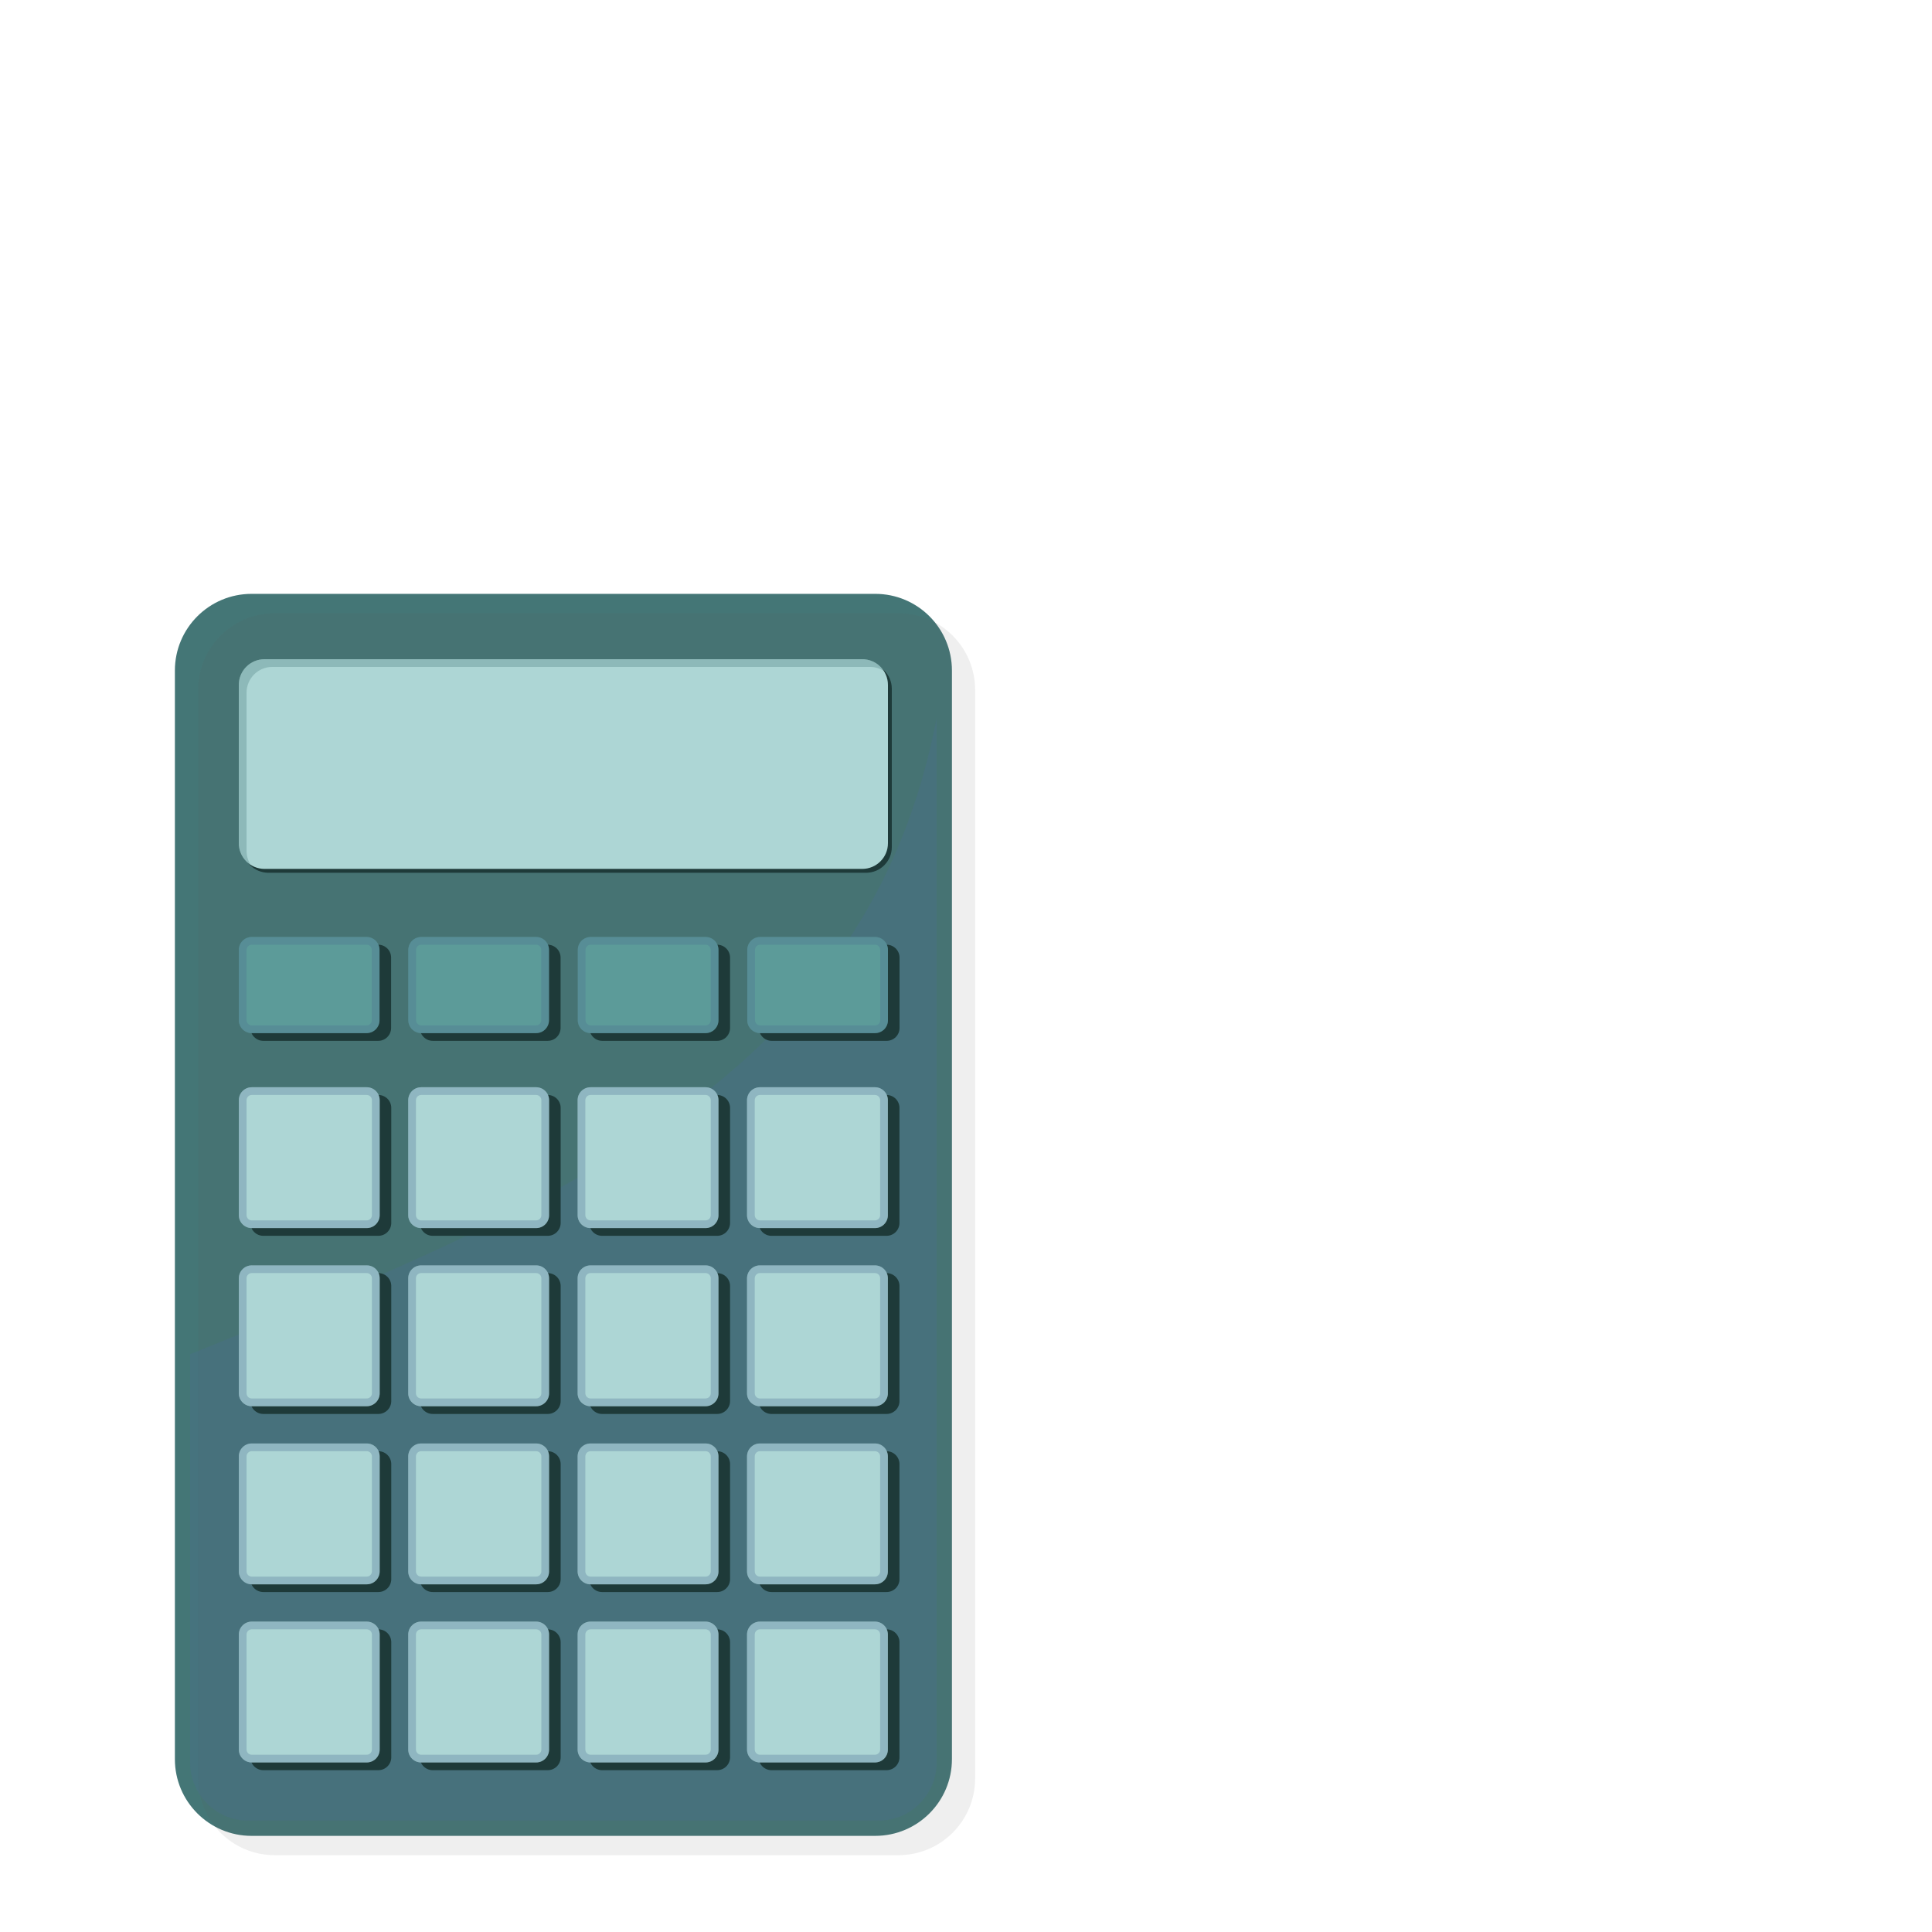
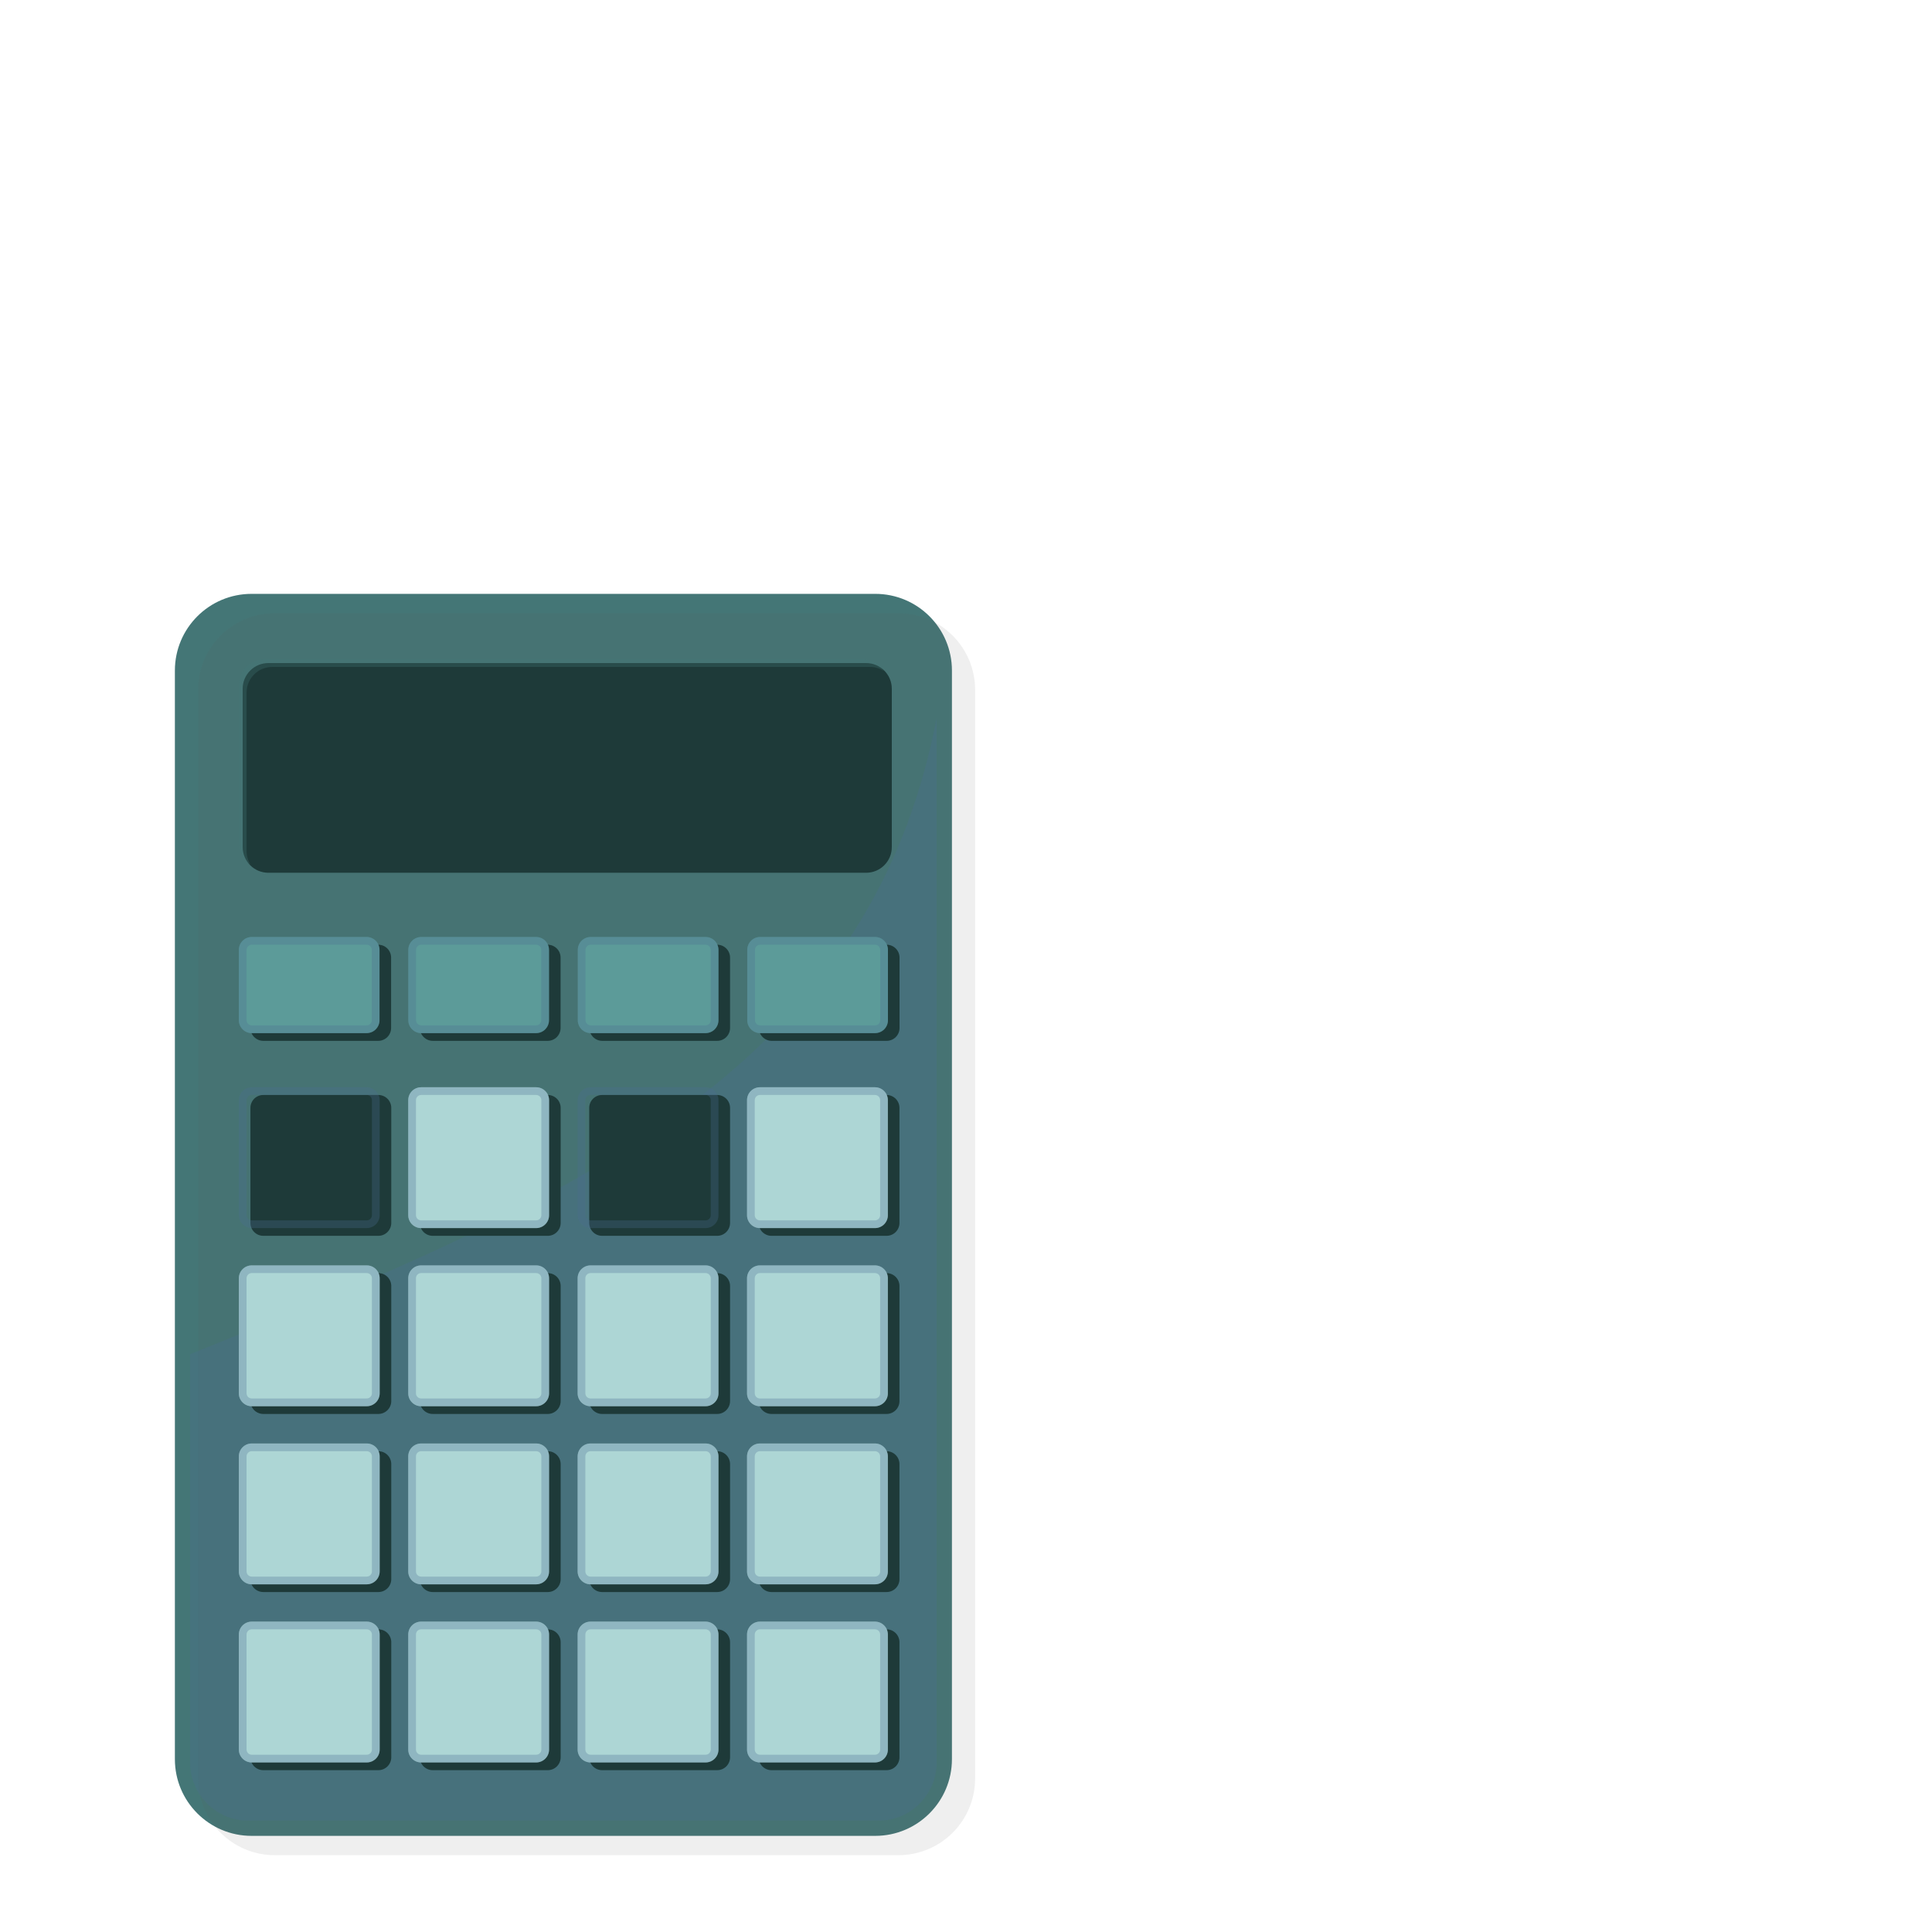
<svg xmlns="http://www.w3.org/2000/svg" xmlns:xlink="http://www.w3.org/1999/xlink" x="0px" y="0px" viewBox="0 0 500 500" style="enable-background:new 0 0 500 500;" xml:space="preserve">
  <style type="text/css"> .st0{display:none;} .st1{display:inline;fill:#CCDEF3;} .st2{display:inline;opacity:0.15;} .st3{display:inline;fill:#F4F4F4;} .st4{display:inline;} .st5{fill:#699B55;} .st6{fill:#447676;} .st7{fill:#CA404E;} .st8{fill:#F4C77F;} .st9{fill:#FFFFFF;} .st10{display:inline;opacity:0.5;fill:#020202;} .st11{fill:#F4F4F4;} .st12{fill:#C6DFF4;} .st13{opacity:0.5;fill:#020202;} .st14{opacity:0.1;fill:#606060;} .st15{opacity:0.3;fill:#4A6C8F;} .st16{fill:#1E3A39;} .st17{fill:#ADD6D5;} .st18{opacity:0.3;fill:#447676;} .st19{fill:#5C9B99;} .st20{opacity:0.3;} .st21{fill:#4A6C8F;} .st22{display:inline;clip-path:url(#SVGID_2_);} .st23{opacity:0.3;fill:#DC9530;} .st24{fill:#DC9530;} .st25{fill:#FFDEAE;} .st26{fill:none;stroke:#B6DDC4;stroke-width:2.477;stroke-miterlimit:10;} .st27{fill:none;stroke:#B6DDC4;stroke-width:1.239;stroke-miterlimit:10;} .st28{fill:#B6DDC4;} .st29{fill:none;stroke:#A3D5B5;stroke-width:2.477;stroke-miterlimit:10;} </style>
  <g id="BACKGROUND" class="st0">
    <rect y="204.54" class="st1" width="500" height="295.46" />
  </g>
  <g id="OBJECTS">
    <g>
      <g class="st0">
        <path class="st2" d="M446.74,475.12H288.23c-4.42,0-8-3.58-8-8V278.57c0-4.42,3.58-8,8-8h158.51c4.42,0,8,3.58,8,8v188.55 C454.74,471.53,451.16,475.12,446.74,475.12z" />
        <path class="st3" d="M445.08,473.8H286.57c-4.42,0-8-3.58-8-8V277.25c0-4.42,3.58-8,8-8h158.51c4.42,0,8,3.58,8,8V465.8 C453.08,470.22,449.5,473.8,445.08,473.8z" />
        <g class="st4">
          <path class="st5" d="M345.39,297.86h-45.06c-1.19,0-2.16-0.97-2.16-2.16l0,0c0-1.19,0.97-2.16,2.16-2.16h45.06 c1.19,0,2.16,0.97,2.16,2.16l0,0C347.56,296.89,346.59,297.86,345.39,297.86z" />
          <path class="st5" d="M376.59,297.86h-21.45c-1.19,0-2.16-0.97-2.16-2.16l0,0c0-1.19,0.97-2.16,2.16-2.16h21.45 c1.19,0,2.16,0.97,2.16,2.16l0,0C378.75,296.89,377.78,297.86,376.59,297.86z" />
          <path class="st6" d="M429.21,306.38H300.33c-1.19,0-2.16-0.97-2.16-2.16l0,0c0-1.19,0.97-2.16,2.16-2.16h128.88 c1.19,0,2.16,0.97,2.16,2.16l0,0C431.37,305.42,430.41,306.38,429.21,306.38z" />
          <path class="st7" d="M371.28,324.28h-70.95c-1.19,0-2.16-0.97-2.16-2.16l0,0c0-1.19,0.97-2.16,2.16-2.16h70.95 c1.19,0,2.16,0.97,2.16,2.16l0,0C373.44,323.31,372.47,324.28,371.28,324.28z" />
          <path class="st6" d="M345.39,333.64h-45.06c-1.19,0-2.16-0.97-2.16-2.16l0,0c0-1.19,0.97-2.16,2.16-2.16h45.06 c1.19,0,2.16,0.97,2.16,2.16l0,0C347.56,332.67,346.59,333.64,345.39,333.64z" />
          <path class="st8" d="M418.3,333.64h-63.16c-1.19,0-2.16-0.97-2.16-2.16l0,0c0-1.19,0.97-2.16,2.16-2.16h63.16 c1.19,0,2.16,0.97,2.16,2.16l0,0C420.46,332.67,419.49,333.64,418.3,333.64z" />
          <path class="st6" d="M336.39,342.17h-36.06c-1.19,0-2.16-0.97-2.16-2.16l0,0c0-1.19,0.97-2.16,2.16-2.16h36.06 c1.19,0,2.16,0.97,2.16,2.16l0,0C338.55,341.2,337.58,342.17,336.39,342.17z" />
          <path class="st8" d="M363.69,360.06h-63.36c-1.19,0-2.16-0.97-2.16-2.16l0,0c0-1.19,0.97-2.16,2.16-2.16h63.36 c1.19,0,2.16,0.97,2.16,2.16l0,0C365.85,359.09,364.89,360.06,363.69,360.06z" />
          <path class="st8" d="M401.09,360.06h-28.77c-1.19,0-2.16-0.97-2.16-2.16l0,0c0-1.19,0.97-2.16,2.16-2.16h28.77 c1.19,0,2.16,0.97,2.16,2.16l0,0C403.25,359.09,402.29,360.06,401.09,360.06z" />
          <path class="st5" d="M345.39,369.43h-45.06c-1.19,0-2.16-0.97-2.16-2.16l0,0c0-1.19,0.97-2.16,2.16-2.16h45.06 c1.19,0,2.16,0.97,2.16,2.16l0,0C347.56,368.46,346.59,369.43,345.39,369.43z" />
          <path class="st7" d="M376.59,369.43h-21.45c-1.19,0-2.16-0.97-2.16-2.16l0,0c0-1.19,0.97-2.16,2.16-2.16h21.45 c1.19,0,2.16,0.97,2.16,2.16l0,0C378.75,368.46,377.78,369.43,376.59,369.43z" />
          <path class="st6" d="M429.21,377.95H300.33c-1.19,0-2.16-0.97-2.16-2.16l0,0c0-1.19,0.97-2.16,2.16-2.16h128.88 c1.19,0,2.16,0.97,2.16,2.16l0,0C431.37,376.98,430.41,377.95,429.21,377.95z" />
          <path class="st6" d="M389.05,395.84h-88.72c-1.19,0-2.16-0.97-2.16-2.16l0,0c0-1.19,0.97-2.16,2.16-2.16h88.72 c1.19,0,2.16,0.97,2.16,2.16l0,0C391.21,394.88,390.24,395.84,389.05,395.84z" />
          <path class="st5" d="M345.39,405.21h-45.06c-1.19,0-2.16-0.97-2.16-2.16l0,0c0-1.19,0.97-2.16,2.16-2.16h45.06 c1.19,0,2.16,0.97,2.16,2.16l0,0C347.56,404.24,346.59,405.21,345.39,405.21z" />
          <path class="st5" d="M387.97,405.21h-32.83c-1.19,0-2.16-0.97-2.16-2.16l0,0c0-1.19,0.97-2.16,2.16-2.16h32.83 c1.19,0,2.16,0.97,2.16,2.16l0,0C390.13,404.24,389.16,405.21,387.97,405.21z" />
          <path class="st6" d="M360.22,413.74h-59.89c-1.19,0-2.16-0.97-2.16-2.16l0,0c0-1.19,0.97-2.16,2.16-2.16h59.89 c1.19,0,2.16,0.97,2.16,2.16l0,0C362.38,412.77,361.41,413.74,360.22,413.74z" />
          <path class="st7" d="M429.21,431.63H300.33c-1.19,0-2.16-0.97-2.16-2.16l0,0c0-1.19,0.97-2.16,2.16-2.16h128.88 c1.19,0,2.16,0.97,2.16,2.16l0,0C431.37,430.66,430.41,431.63,429.21,431.63z" />
          <path class="st6" d="M345.39,440.99h-45.06c-1.19,0-2.16-0.97-2.16-2.16l0,0c0-1.19,0.97-2.16,2.16-2.16h45.06 c1.19,0,2.16,0.97,2.16,2.16l0,0C347.56,440.03,346.59,440.99,345.39,440.99z" />
          <path class="st6" d="M376.59,440.99h-21.45c-1.19,0-2.16-0.97-2.16-2.16l0,0c0-1.19,0.97-2.16,2.16-2.16h21.45 c1.19,0,2.16,0.97,2.16,2.16l0,0C378.75,440.03,377.78,440.99,376.59,440.99z" />
          <path class="st8" d="M429.21,449.52H300.33c-1.19,0-2.16-0.97-2.16-2.16l0,0c0-1.19,0.97-2.16,2.16-2.16h128.88 c1.19,0,2.16,0.97,2.16,2.16l0,0C431.37,448.55,430.41,449.52,429.21,449.52z" />
        </g>
      </g>
      <g class="st0">
        <g class="st4">
          <path class="st7" d="M454.74,159.98l-0.08,81.44c0,4.25-3.45,7.7-7.71,7.69l-144.56-0.14c-4.25,0-7.69-3.45-7.69-7.71 l0.08-81.44c0-4.25,3.45-7.7,7.7-7.69l144.56,0.14C451.3,152.27,454.75,155.72,454.74,159.98z" />
          <rect x="294.73" y="206.66" class="st9" width="159.96" height="21.03" />
        </g>
        <path class="st10" d="M441.59,227l-82.05,22.02l-57.15-0.05c-4.25,0-7.69-3.45-7.69-7.71l0.07-75.12l52.05-13.97l82.66,0.08 l17.53,65.32C448.13,221.68,445.7,225.9,441.59,227z" />
        <g class="st4">
          <path class="st11" d="M419.3,135.11l21.11,78.65c1.1,4.11-1.33,8.33-5.44,9.43l-139.62,37.47c-4.11,1.1-8.32-1.33-9.43-5.44 l-21.11-78.65c-1.1-4.11,1.33-8.33,5.44-9.43l139.62-37.47C413.98,128.57,418.2,131,419.3,135.11z" />
          <g>
            <rect x="291.61" y="232.26" transform="matrix(0.966 -0.259 0.259 0.966 -50.356 89.496)" class="st12" width="45.11" height="6.85" />
            <rect x="339.19" y="219.49" transform="matrix(0.966 -0.259 0.259 0.966 -45.42 101.394)" class="st12" width="45.11" height="6.85" />
            <rect x="386.77" y="206.72" transform="matrix(0.966 -0.259 0.259 0.966 -40.483 113.289)" class="st12" width="45.11" height="6.85" />
          </g>
          <path class="st8" d="M408.67,168.02l-10.98,2.95c-6.55,1.76-13.28-2.13-15.03-8.67l-0.34-1.28c-1.76-6.55,2.13-13.28,8.67-15.03 l10.98-2.95c6.55-1.76,13.28,2.13,15.03,8.67l0.34,1.28C419.1,159.53,415.22,166.26,408.67,168.02z" />
          <path class="st7" d="M303.55,196.23l-10.98,2.95c-6.55,1.76-13.28-2.13-15.03-8.67l-0.34-1.28c-1.76-6.55,2.13-13.28,8.67-15.03 l10.98-2.95c6.55-1.76,13.28,2.13,15.03,8.67l0.34,1.28C313.98,187.75,310.1,194.48,303.55,196.23z" />
          <path class="st13" d="M419.3,135.11l21.11,78.65c1.1,4.11-1.33,8.33-5.44,9.43l-55.06,14.78c0.2-0.73,0.46-1.45,0.74-2.13 c2.04-4.84,5.62-8.85,8.76-13.06c14.59-19.59,20.08-45.68,14.63-69.49c-1.09-4.74-2.58-9.37-4.27-13.92 c-0.58-1.56-1.89-3.87-2.98-6.18l13.08-3.51C413.98,128.57,418.2,131,419.3,135.11z" />
        </g>
      </g>
      <g>
        <g>
          <g>
            <g>
              <path class="st6" d="M246.36,173.54v281.73c0,10.96-8.89,19.85-19.85,19.85H65.11c-10.97,0-19.85-8.89-19.85-19.85V173.54 c0-10.97,8.88-19.85,19.85-19.85H226.5C237.47,153.68,246.36,162.56,246.36,173.54z" />
              <path class="st14" d="M252.36,178.54v281.73c0,10.96-8.89,19.85-19.85,19.85H71.11c-10.97,0-19.85-8.89-19.85-19.85V178.54 c0-10.97,8.88-19.85,19.85-19.85H232.5C243.47,158.68,252.36,167.56,252.36,178.54z" />
              <path class="st15" d="M242.41,185.77v270.38c0,8.29-6.74,15.03-15.03,15.03H64.23c-8.29,0-15.03-6.74-15.03-15.03V350.48 C147.22,310.9,224.8,277.75,242.41,185.77z" />
            </g>
          </g>
        </g>
        <path class="st16" d="M224.15,225.87H69.46c-3.68,0-6.66-2.98-6.66-6.66v-40.95c0-3.68,2.98-6.66,6.66-6.66h154.68 c3.68,0,6.66,2.98,6.66,6.66v40.95C230.81,222.89,227.82,225.87,224.15,225.87z" />
-         <path class="st17" d="M223.15,224.87H68.46c-3.68,0-6.66-2.98-6.66-6.66v-40.95c0-3.68,2.98-6.66,6.66-6.66h154.68 c3.68,0,6.66,2.98,6.66,6.66v40.95C229.81,221.89,226.82,224.87,223.15,224.87z" />
        <path class="st18" d="M63.81,220.21v-40.95c0-3.68,2.98-6.66,6.66-6.66h154.68c1.33,0,2.56,0.39,3.6,1.06 c-1.18-1.84-3.25-3.06-5.6-3.06H68.46c-3.68,0-6.66,2.98-6.66,6.66v40.95c0,2.35,1.22,4.41,3.06,5.6 C64.2,222.77,63.81,221.54,63.81,220.21z" />
        <g>
          <path class="st16" d="M97.88,269.37H68.15c-1.85,0-3.34-1.5-3.34-3.34v-18.2c0-1.85,1.5-3.34,3.34-3.34h29.73 c1.85,0,3.34,1.5,3.34,3.34v18.2C101.22,267.87,99.73,269.37,97.88,269.37z" />
          <path class="st16" d="M141.74,269.37h-29.73c-1.85,0-3.34-1.5-3.34-3.34v-18.2c0-1.85,1.5-3.34,3.34-3.34h29.73 c1.85,0,3.34,1.5,3.34,3.34v18.2C145.08,267.87,143.59,269.37,141.74,269.37z" />
          <path class="st16" d="M185.6,269.37h-29.73c-1.85,0-3.34-1.5-3.34-3.34v-18.2c0-1.85,1.5-3.34,3.34-3.34h29.73 c1.85,0,3.34,1.5,3.34,3.34v18.2C188.94,267.87,187.45,269.37,185.6,269.37z" />
          <path class="st16" d="M229.46,269.37h-29.73c-1.85,0-3.34-1.5-3.34-3.34v-18.2c0-1.85,1.5-3.34,3.34-3.34h29.73 c1.85,0,3.34,1.5,3.34,3.34v18.2C232.81,267.87,231.31,269.37,229.46,269.37z" />
        </g>
        <g>
          <path class="st16" d="M97.91,319.83H68.15c-1.85,0-3.34-1.5-3.34-3.34v-29.77c0-1.85,1.5-3.34,3.34-3.34h29.77 c1.85,0,3.34,1.5,3.34,3.34v29.77C101.26,318.33,99.76,319.83,97.91,319.83z" />
          <path class="st16" d="M141.76,319.83h-29.77c-1.85,0-3.34-1.5-3.34-3.34v-29.77c0-1.85,1.5-3.34,3.34-3.34h29.77 c1.85,0,3.34,1.5,3.34,3.34v29.77C145.1,318.33,143.6,319.83,141.76,319.83z" />
          <path class="st16" d="M185.6,319.83h-29.77c-1.85,0-3.34-1.5-3.34-3.34v-29.77c0-1.85,1.5-3.34,3.34-3.34h29.77 c1.85,0,3.34,1.5,3.34,3.34v29.77C188.94,318.33,187.45,319.83,185.6,319.83z" />
          <path class="st16" d="M229.44,319.83h-29.77c-1.85,0-3.34-1.5-3.34-3.34v-29.77c0-1.85,1.5-3.34,3.34-3.34h29.77 c1.85,0,3.34,1.5,3.34,3.34v29.77C232.79,318.33,231.29,319.83,229.44,319.83z" />
          <path class="st16" d="M97.91,365.93H68.15c-1.85,0-3.34-1.5-3.34-3.34v-29.77c0-1.85,1.5-3.34,3.34-3.34h29.77 c1.85,0,3.34,1.5,3.34,3.34v29.77C101.26,364.43,99.76,365.93,97.91,365.93z" />
          <path class="st16" d="M141.76,365.93h-29.77c-1.85,0-3.34-1.5-3.34-3.34v-29.77c0-1.85,1.5-3.34,3.34-3.34h29.77 c1.85,0,3.34,1.5,3.34,3.34v29.77C145.1,364.43,143.6,365.93,141.76,365.93z" />
          <path class="st16" d="M185.6,365.93h-29.77c-1.85,0-3.34-1.5-3.34-3.34v-29.77c0-1.85,1.5-3.34,3.34-3.34h29.77 c1.85,0,3.34,1.5,3.34,3.34v29.77C188.94,364.43,187.45,365.93,185.6,365.93z" />
          <path class="st16" d="M229.44,365.93h-29.77c-1.85,0-3.34-1.5-3.34-3.34v-29.77c0-1.85,1.5-3.34,3.34-3.34h29.77 c1.85,0,3.34,1.5,3.34,3.34v29.77C232.79,364.43,231.29,365.93,229.44,365.93z" />
          <path class="st16" d="M97.91,412.02H68.15c-1.85,0-3.34-1.5-3.34-3.34v-29.77c0-1.85,1.5-3.34,3.34-3.34h29.77 c1.85,0,3.34,1.5,3.34,3.34v29.77C101.26,410.53,99.76,412.02,97.91,412.02z" />
          <path class="st16" d="M141.76,412.02h-29.77c-1.85,0-3.34-1.5-3.34-3.34v-29.77c0-1.85,1.5-3.34,3.34-3.34h29.77 c1.85,0,3.34,1.5,3.34,3.34v29.77C145.1,410.53,143.6,412.02,141.76,412.02z" />
          <path class="st16" d="M185.6,412.02h-29.77c-1.85,0-3.34-1.5-3.34-3.34v-29.77c0-1.85,1.5-3.34,3.34-3.34h29.77 c1.85,0,3.34,1.5,3.34,3.34v29.77C188.94,410.53,187.45,412.02,185.6,412.02z" />
          <path class="st16" d="M229.44,412.02h-29.77c-1.85,0-3.34-1.5-3.34-3.34v-29.77c0-1.85,1.5-3.34,3.34-3.34h29.77 c1.85,0,3.34,1.5,3.34,3.34v29.77C232.79,410.53,231.29,412.02,229.44,412.02z" />
          <path class="st16" d="M97.91,458.12H68.15c-1.85,0-3.34-1.5-3.34-3.34v-29.77c0-1.85,1.5-3.34,3.34-3.34h29.77 c1.85,0,3.34,1.5,3.34,3.34v29.77C101.26,456.62,99.76,458.12,97.91,458.12z" />
          <path class="st16" d="M141.76,458.12h-29.77c-1.85,0-3.34-1.5-3.34-3.34v-29.77c0-1.85,1.5-3.34,3.34-3.34h29.77 c1.85,0,3.34,1.5,3.34,3.34v29.77C145.1,456.62,143.6,458.12,141.76,458.12z" />
          <path class="st16" d="M185.6,458.12h-29.77c-1.85,0-3.34-1.5-3.34-3.34v-29.77c0-1.85,1.5-3.34,3.34-3.34h29.77 c1.85,0,3.34,1.5,3.34,3.34v29.77C188.94,456.62,187.45,458.12,185.6,458.12z" />
          <path class="st16" d="M229.44,458.12h-29.77c-1.85,0-3.34-1.5-3.34-3.34v-29.77c0-1.85,1.5-3.34,3.34-3.34h29.77 c1.85,0,3.34,1.5,3.34,3.34v29.77C232.79,456.62,231.29,458.12,229.44,458.12z" />
        </g>
        <g>
          <path class="st19" d="M94.88,267.37H65.15c-1.85,0-3.34-1.5-3.34-3.34v-18.2c0-1.85,1.5-3.34,3.34-3.34h29.73 c1.85,0,3.34,1.5,3.34,3.34v18.2C98.22,265.87,96.73,267.37,94.88,267.37z" />
          <path class="st19" d="M138.74,267.37h-29.73c-1.85,0-3.34-1.5-3.34-3.34v-18.2c0-1.85,1.5-3.34,3.34-3.34h29.73 c1.85,0,3.34,1.5,3.34,3.34v18.2C142.08,265.87,140.59,267.37,138.74,267.37z" />
          <path class="st19" d="M182.6,267.37h-29.73c-1.85,0-3.34-1.5-3.34-3.34v-18.2c0-1.85,1.5-3.34,3.34-3.34h29.73 c1.85,0,3.34,1.5,3.34,3.34v18.2C185.94,265.87,184.45,267.37,182.6,267.37z" />
          <path class="st19" d="M226.46,267.37h-29.73c-1.85,0-3.34-1.5-3.34-3.34v-18.2c0-1.85,1.5-3.34,3.34-3.34h29.73 c1.85,0,3.34,1.5,3.34,3.34v18.2C229.81,265.87,228.31,267.37,226.46,267.37z" />
        </g>
        <g>
-           <path class="st17" d="M94.91,317.83H65.15c-1.85,0-3.34-1.5-3.34-3.34v-29.77c0-1.85,1.5-3.34,3.34-3.34h29.77 c1.85,0,3.34,1.5,3.34,3.34v29.77C98.26,316.33,96.76,317.83,94.91,317.83z" />
          <path class="st17" d="M138.76,317.83h-29.77c-1.85,0-3.34-1.5-3.34-3.34v-29.77c0-1.85,1.5-3.34,3.34-3.34h29.77 c1.85,0,3.34,1.5,3.34,3.34v29.77C142.1,316.33,140.6,317.83,138.76,317.83z" />
-           <path class="st17" d="M182.6,317.83h-29.77c-1.85,0-3.34-1.5-3.34-3.34v-29.77c0-1.85,1.5-3.34,3.34-3.34h29.77 c1.85,0,3.34,1.5,3.34,3.34v29.77C185.94,316.33,184.45,317.83,182.6,317.83z" />
          <path class="st17" d="M226.44,317.83h-29.77c-1.85,0-3.34-1.5-3.34-3.34v-29.77c0-1.85,1.5-3.34,3.34-3.34h29.77 c1.85,0,3.34,1.5,3.34,3.34v29.77C229.79,316.33,228.29,317.83,226.44,317.83z" />
          <path class="st17" d="M94.91,363.93H65.15c-1.85,0-3.34-1.5-3.34-3.34v-29.77c0-1.85,1.5-3.34,3.34-3.34h29.77 c1.85,0,3.34,1.5,3.34,3.34v29.77C98.26,362.43,96.76,363.93,94.91,363.93z" />
          <path class="st17" d="M138.76,363.93h-29.77c-1.85,0-3.34-1.5-3.34-3.34v-29.77c0-1.85,1.5-3.34,3.34-3.34h29.77 c1.85,0,3.34,1.5,3.34,3.34v29.77C142.1,362.43,140.6,363.93,138.76,363.93z" />
          <path class="st17" d="M182.6,363.93h-29.77c-1.85,0-3.34-1.5-3.34-3.34v-29.77c0-1.85,1.5-3.34,3.34-3.34h29.77 c1.85,0,3.34,1.5,3.34,3.34v29.77C185.94,362.43,184.45,363.93,182.6,363.93z" />
          <path class="st17" d="M226.44,363.93h-29.77c-1.85,0-3.34-1.5-3.34-3.34v-29.77c0-1.85,1.5-3.34,3.34-3.34h29.77 c1.85,0,3.34,1.5,3.34,3.34v29.77C229.79,362.43,228.29,363.93,226.44,363.93z" />
          <path class="st17" d="M94.91,410.02H65.15c-1.85,0-3.34-1.5-3.34-3.34v-29.77c0-1.85,1.5-3.34,3.34-3.34h29.77 c1.85,0,3.34,1.5,3.34,3.34v29.77C98.26,408.53,96.76,410.02,94.91,410.02z" />
          <path class="st17" d="M138.76,410.02h-29.77c-1.85,0-3.34-1.5-3.34-3.34v-29.77c0-1.85,1.5-3.34,3.34-3.34h29.77 c1.85,0,3.34,1.5,3.34,3.34v29.77C142.1,408.53,140.6,410.02,138.76,410.02z" />
          <path class="st17" d="M182.6,410.02h-29.77c-1.85,0-3.34-1.5-3.34-3.34v-29.77c0-1.85,1.5-3.34,3.34-3.34h29.77 c1.85,0,3.34,1.5,3.34,3.34v29.77C185.94,408.53,184.45,410.02,182.6,410.02z" />
          <path class="st17" d="M226.44,410.02h-29.77c-1.85,0-3.34-1.5-3.34-3.34v-29.77c0-1.85,1.5-3.34,3.34-3.34h29.77 c1.85,0,3.34,1.5,3.34,3.34v29.77C229.79,408.53,228.29,410.02,226.44,410.02z" />
          <path class="st17" d="M94.91,456.12H65.15c-1.85,0-3.34-1.5-3.34-3.34v-29.77c0-1.85,1.5-3.34,3.34-3.34h29.77 c1.85,0,3.34,1.5,3.34,3.34v29.77C98.26,454.62,96.76,456.12,94.91,456.12z" />
          <path class="st17" d="M138.76,456.12h-29.77c-1.85,0-3.34-1.5-3.34-3.34v-29.77c0-1.85,1.5-3.34,3.34-3.34h29.77 c1.85,0,3.34,1.5,3.34,3.34v29.77C142.1,454.62,140.6,456.12,138.76,456.12z" />
          <path class="st17" d="M182.6,456.12h-29.77c-1.85,0-3.34-1.5-3.34-3.34v-29.77c0-1.85,1.5-3.34,3.34-3.34h29.77 c1.85,0,3.34,1.5,3.34,3.34v29.77C185.94,454.62,184.45,456.12,182.6,456.12z" />
          <path class="st17" d="M226.44,456.12h-29.77c-1.85,0-3.34-1.5-3.34-3.34v-29.77c0-1.85,1.5-3.34,3.34-3.34h29.77 c1.85,0,3.34,1.5,3.34,3.34v29.77C229.79,454.62,228.29,456.12,226.44,456.12z" />
        </g>
        <g class="st20">
          <g>
            <path class="st21" d="M94.88,244.49c0.74,0,1.34,0.6,1.34,1.34v18.2c0,0.74-0.6,1.34-1.34,1.34H65.15 c-0.74,0-1.34-0.6-1.34-1.34v-18.2c0-0.74,0.6-1.34,1.34-1.34H94.88 M94.88,242.49H65.15c-1.85,0-3.34,1.5-3.34,3.34v18.2 c0,1.85,1.5,3.34,3.34,3.34h29.73c1.85,0,3.34-1.5,3.34-3.34v-18.2C98.22,243.98,96.73,242.49,94.88,242.49L94.88,242.49z" />
          </g>
          <g>
            <path class="st21" d="M138.74,244.49c0.74,0,1.34,0.6,1.34,1.34v18.2c0,0.74-0.6,1.34-1.34,1.34h-29.73 c-0.74,0-1.34-0.6-1.34-1.34v-18.2c0-0.74,0.6-1.34,1.34-1.34H138.74 M138.74,242.49h-29.73c-1.85,0-3.34,1.5-3.34,3.34v18.2 c0,1.85,1.5,3.34,3.34,3.34h29.73c1.85,0,3.34-1.5,3.34-3.34v-18.2C142.08,243.98,140.59,242.49,138.74,242.49L138.74,242.49z" />
          </g>
          <g>
            <path class="st21" d="M182.6,244.49c0.74,0,1.34,0.6,1.34,1.34v18.2c0,0.74-0.6,1.34-1.34,1.34h-29.73 c-0.74,0-1.34-0.6-1.34-1.34v-18.2c0-0.74,0.6-1.34,1.34-1.34H182.6 M182.6,242.49h-29.73c-1.85,0-3.34,1.5-3.34,3.34v18.2 c0,1.85,1.5,3.34,3.34,3.34h29.73c1.85,0,3.34-1.5,3.34-3.34v-18.2C185.94,243.98,184.45,242.49,182.6,242.49L182.6,242.49z" />
          </g>
          <g>
            <path class="st21" d="M226.46,244.49c0.74,0,1.34,0.6,1.34,1.34v18.2c0,0.74-0.6,1.34-1.34,1.34h-29.73 c-0.74,0-1.34-0.6-1.34-1.34v-18.2c0-0.74,0.6-1.34,1.34-1.34H226.46 M226.46,242.49h-29.73c-1.85,0-3.34,1.5-3.34,3.34v18.2 c0,1.85,1.5,3.34,3.34,3.34h29.73c1.85,0,3.34-1.5,3.34-3.34v-18.2C229.81,243.98,228.31,242.49,226.46,242.49L226.46,242.49z" />
          </g>
        </g>
        <g class="st20">
          <g>
            <path class="st21" d="M94.91,283.38c0.74,0,1.34,0.6,1.34,1.34v29.77c0,0.74-0.6,1.34-1.34,1.34H65.15 c-0.74,0-1.34-0.6-1.34-1.34v-29.77c0-0.74,0.6-1.34,1.34-1.34H94.91 M94.91,281.38H65.15c-1.85,0-3.34,1.5-3.34,3.34v29.77 c0,1.85,1.5,3.34,3.34,3.34h29.77c1.85,0,3.34-1.5,3.34-3.34v-29.77C98.26,282.87,96.76,281.38,94.91,281.38L94.91,281.38z" />
          </g>
          <g>
            <path class="st21" d="M138.76,283.38c0.74,0,1.34,0.6,1.34,1.34v29.77c0,0.74-0.6,1.34-1.34,1.34h-29.77 c-0.74,0-1.34-0.6-1.34-1.34v-29.77c0-0.74,0.6-1.34,1.34-1.34H138.76 M138.76,281.38h-29.77c-1.85,0-3.34,1.5-3.34,3.34v29.77 c0,1.85,1.5,3.34,3.34,3.34h29.77c1.85,0,3.34-1.5,3.34-3.34v-29.77C142.1,282.87,140.6,281.38,138.76,281.38L138.76,281.38z" />
          </g>
          <g>
            <path class="st21" d="M182.6,283.38c0.74,0,1.34,0.6,1.34,1.34v29.77c0,0.74-0.6,1.34-1.34,1.34h-29.77 c-0.74,0-1.34-0.6-1.34-1.34v-29.77c0-0.74,0.6-1.34,1.34-1.34H182.6 M182.6,281.38h-29.77c-1.85,0-3.34,1.5-3.34,3.34v29.77 c0,1.85,1.5,3.34,3.34,3.34h29.77c1.85,0,3.34-1.5,3.34-3.34v-29.77C185.94,282.87,184.45,281.38,182.6,281.38L182.6,281.38z" />
          </g>
          <g>
            <path class="st21" d="M226.44,283.38c0.74,0,1.34,0.6,1.34,1.34v29.77c0,0.74-0.6,1.34-1.34,1.34h-29.77 c-0.74,0-1.34-0.6-1.34-1.34v-29.77c0-0.74,0.6-1.34,1.34-1.34H226.44 M226.44,281.38h-29.77c-1.85,0-3.34,1.5-3.34,3.34v29.77 c0,1.85,1.5,3.34,3.34,3.34h29.77c1.85,0,3.34-1.5,3.34-3.34v-29.77C229.79,282.87,228.29,281.38,226.44,281.38L226.44,281.38z " />
          </g>
          <g>
            <path class="st21" d="M94.91,329.47c0.74,0,1.34,0.6,1.34,1.34v29.77c0,0.74-0.6,1.34-1.34,1.34H65.15 c-0.74,0-1.34-0.6-1.34-1.34v-29.77c0-0.74,0.6-1.34,1.34-1.34H94.91 M94.91,327.47H65.15c-1.85,0-3.34,1.5-3.34,3.34v29.77 c0,1.85,1.5,3.34,3.34,3.34h29.77c1.85,0,3.34-1.5,3.34-3.34v-29.77C98.26,328.97,96.76,327.47,94.91,327.47L94.91,327.47z" />
          </g>
          <g>
            <path class="st21" d="M138.76,329.47c0.74,0,1.34,0.6,1.34,1.34v29.77c0,0.74-0.6,1.34-1.34,1.34h-29.77 c-0.74,0-1.34-0.6-1.34-1.34v-29.77c0-0.74,0.6-1.34,1.34-1.34H138.76 M138.76,327.47h-29.77c-1.85,0-3.34,1.5-3.34,3.34v29.77 c0,1.85,1.5,3.34,3.34,3.34h29.77c1.85,0,3.34-1.5,3.34-3.34v-29.77C142.1,328.97,140.6,327.47,138.76,327.47L138.76,327.47z" />
          </g>
          <g>
            <path class="st21" d="M182.6,329.47c0.74,0,1.34,0.6,1.34,1.34v29.77c0,0.74-0.6,1.34-1.34,1.34h-29.77 c-0.74,0-1.34-0.6-1.34-1.34v-29.77c0-0.74,0.6-1.34,1.34-1.34H182.6 M182.6,327.47h-29.77c-1.85,0-3.34,1.5-3.34,3.34v29.77 c0,1.85,1.5,3.34,3.34,3.34h29.77c1.85,0,3.34-1.5,3.34-3.34v-29.77C185.94,328.97,184.45,327.47,182.6,327.47L182.6,327.47z" />
          </g>
          <g>
            <path class="st21" d="M226.44,329.47c0.74,0,1.34,0.6,1.34,1.34v29.77c0,0.74-0.6,1.34-1.34,1.34h-29.77 c-0.74,0-1.34-0.6-1.34-1.34v-29.77c0-0.74,0.6-1.34,1.34-1.34H226.44 M226.44,327.47h-29.77c-1.85,0-3.34,1.5-3.34,3.34v29.77 c0,1.85,1.5,3.34,3.34,3.34h29.77c1.85,0,3.34-1.5,3.34-3.34v-29.77C229.79,328.97,228.29,327.47,226.44,327.47L226.44,327.47z " />
          </g>
          <g>
            <path class="st21" d="M94.91,375.57c0.74,0,1.34,0.6,1.34,1.34v29.77c0,0.74-0.6,1.34-1.34,1.34H65.15 c-0.74,0-1.34-0.6-1.34-1.34v-29.77c0-0.74,0.6-1.34,1.34-1.34H94.91 M94.91,373.57H65.15c-1.85,0-3.34,1.5-3.34,3.34v29.77 c0,1.85,1.5,3.34,3.34,3.34h29.77c1.85,0,3.34-1.5,3.34-3.34v-29.77C98.26,375.07,96.76,373.57,94.91,373.57L94.91,373.57z" />
          </g>
          <g>
            <path class="st21" d="M138.76,375.57c0.74,0,1.34,0.6,1.34,1.34v29.77c0,0.74-0.6,1.34-1.34,1.34h-29.77 c-0.74,0-1.34-0.6-1.34-1.34v-29.77c0-0.74,0.6-1.34,1.34-1.34H138.76 M138.76,373.57h-29.77c-1.85,0-3.34,1.5-3.34,3.34v29.77 c0,1.85,1.5,3.34,3.34,3.34h29.77c1.85,0,3.34-1.5,3.34-3.34v-29.77C142.1,375.07,140.6,373.57,138.76,373.57L138.76,373.57z" />
          </g>
          <g>
            <path class="st21" d="M182.6,375.57c0.74,0,1.34,0.6,1.34,1.34v29.77c0,0.74-0.6,1.34-1.34,1.34h-29.77 c-0.74,0-1.34-0.6-1.34-1.34v-29.77c0-0.74,0.6-1.34,1.34-1.34H182.6 M182.6,373.57h-29.77c-1.85,0-3.34,1.5-3.34,3.34v29.77 c0,1.85,1.5,3.34,3.34,3.34h29.77c1.85,0,3.34-1.5,3.34-3.34v-29.77C185.94,375.07,184.45,373.57,182.6,373.57L182.6,373.57z" />
          </g>
          <g>
            <path class="st21" d="M226.44,375.57c0.74,0,1.34,0.6,1.34,1.34v29.77c0,0.74-0.6,1.34-1.34,1.34h-29.77 c-0.74,0-1.34-0.6-1.34-1.34v-29.77c0-0.74,0.6-1.34,1.34-1.34H226.44 M226.44,373.57h-29.77c-1.85,0-3.34,1.5-3.34,3.34v29.77 c0,1.85,1.5,3.34,3.34,3.34h29.77c1.85,0,3.34-1.5,3.34-3.34v-29.77C229.79,375.07,228.29,373.57,226.44,373.57L226.44,373.57z " />
          </g>
          <g>
            <path class="st21" d="M94.91,421.67c0.74,0,1.34,0.6,1.34,1.34v29.77c0,0.74-0.6,1.34-1.34,1.34H65.15 c-0.74,0-1.34-0.6-1.34-1.34v-29.77c0-0.74,0.6-1.34,1.34-1.34H94.91 M94.91,419.67H65.15c-1.85,0-3.34,1.5-3.34,3.34v29.77 c0,1.85,1.5,3.34,3.34,3.34h29.77c1.85,0,3.34-1.5,3.34-3.34v-29.77C98.26,421.17,96.76,419.67,94.91,419.67L94.91,419.67z" />
          </g>
          <g>
            <path class="st21" d="M138.76,421.67c0.74,0,1.34,0.6,1.34,1.34v29.77c0,0.74-0.6,1.34-1.34,1.34h-29.77 c-0.74,0-1.34-0.6-1.34-1.34v-29.77c0-0.74,0.6-1.34,1.34-1.34H138.76 M138.76,419.67h-29.77c-1.85,0-3.34,1.5-3.34,3.34v29.77 c0,1.85,1.5,3.34,3.34,3.34h29.77c1.85,0,3.34-1.5,3.34-3.34v-29.77C142.1,421.17,140.6,419.67,138.76,419.67L138.76,419.67z" />
          </g>
          <g>
            <path class="st21" d="M182.6,421.67c0.74,0,1.34,0.6,1.34,1.34v29.77c0,0.74-0.6,1.34-1.34,1.34h-29.77 c-0.74,0-1.34-0.6-1.34-1.34v-29.77c0-0.74,0.6-1.34,1.34-1.34H182.6 M182.6,419.67h-29.77c-1.85,0-3.34,1.5-3.34,3.34v29.77 c0,1.85,1.5,3.34,3.34,3.34h29.77c1.85,0,3.34-1.5,3.34-3.34v-29.77C185.94,421.17,184.45,419.67,182.6,419.67L182.6,419.67z" />
          </g>
          <g>
            <path class="st21" d="M226.44,421.67c0.74,0,1.34,0.6,1.34,1.34v29.77c0,0.74-0.6,1.34-1.34,1.34h-29.77 c-0.74,0-1.34-0.6-1.34-1.34v-29.77c0-0.74,0.6-1.34,1.34-1.34H226.44 M226.44,419.67h-29.77c-1.85,0-3.34,1.5-3.34,3.34v29.77 c0,1.85,1.5,3.34,3.34,3.34h29.77c1.85,0,3.34-1.5,3.34-3.34v-29.77C229.79,421.17,228.29,419.67,226.44,419.67L226.44,419.67z " />
          </g>
        </g>
      </g>
    </g>
    <g class="st0">
      <defs>
        <rect id="SVGID_1_" width="500" height="500" />
      </defs>
      <clipPath id="SVGID_2_" class="st4">
        <use xlink:href="#SVGID_1_" style="overflow:visible;" />
      </clipPath>
      <g class="st22">
        <g>
-           <ellipse transform="matrix(0.707 -0.707 0.707 0.707 -8.265 195.431)" class="st14" cx="231.77" cy="107.69" rx="40.92" ry="40.92" />
          <ellipse transform="matrix(0.707 -0.707 0.707 0.707 -6.901 190.724)" class="st8" cx="226.77" cy="103.69" rx="40.92" ry="40.92" />
          <path class="st23" d="M265.73,103.69c0,21.48-17.47,38.95-38.95,38.95c-14.68,0-27.49-8.16-34.13-20.18 c5.57,3.08,11.97,4.82,18.77,4.82c21.48,0,38.95-17.47,38.95-38.95c0-6.8-1.75-13.2-4.82-18.77 C257.57,76.21,265.73,89.02,265.73,103.69z" />
          <circle class="st24" cx="226.77" cy="103.69" r="29.96" />
          <g>
            <path class="st25" d="M235.24,103.09c1.28,0.85,2.35,2.02,3.2,3.52c0.85,1.49,1.28,3.39,1.28,5.68c0,1.84-0.44,3.55-1.33,5.13 c-0.89,1.58-2.2,2.89-3.93,3.93c-1.74,1.04-3.8,1.67-6.2,1.88v3.18h-4.37v-3.28c-3.92-0.45-7.4-1.77-10.42-3.96l3.33-5.89 c1.01,0.73,2.14,1.37,3.41,1.93c1.27,0.56,2.49,0.96,3.67,1.2v-10.26c-2.57-1.08-4.62-2.41-6.15-4.01 c-1.53-1.6-2.29-3.78-2.29-6.56c0-3.06,0.95-5.57,2.84-7.55c1.89-1.98,4.45-3.18,7.68-3.59v-3.44h4.38v3.49 c2.01,0.17,3.77,0.56,5.26,1.17c1.49,0.61,2.99,1.4,4.48,2.37l-2.86,5.78c-2.57-1.39-4.86-2.26-6.87-2.6v9.53l0.26,0.1 C232.41,101.49,233.95,102.24,235.24,103.09z M223.26,95c0,1.35,0.9,2.59,2.71,3.7V91.4C224.16,91.96,223.26,93.15,223.26,95z M230.86,114.97c0.66-0.68,0.99-1.57,0.99-2.68c0-1.6-1.2-3.02-3.59-4.27v8.33C229.33,116.11,230.2,115.65,230.86,114.97z" />
          </g>
          <path class="st23" d="M254.77,103.69c0,15.44-12.56,28-28,28c-10.68,0-19.99-6.02-24.71-14.83c3.93,2.1,8.41,3.29,13.17,3.29 c15.44,0,27.99-12.56,27.99-28c0-4.75-1.19-9.24-3.29-13.17C248.76,83.71,254.77,93.01,254.77,103.69z" />
        </g>
        <g>
          <rect x="297.76" y="-33.54" transform="matrix(0.903 -0.429 0.429 0.903 29.16 174.23)" class="st19" width="205.56" height="112.12" />
          <rect x="307.1" y="-24.2" transform="matrix(0.903 -0.429 0.429 0.903 29.16 174.231)" class="st26" width="186.87" height="93.44" />
          <rect x="310.84" y="-20.46" transform="matrix(0.903 -0.429 0.429 0.903 29.16 174.23)" class="st27" width="179.4" height="85.96" />
          <g>
            <g>
              <path class="st28" d="M379.75,7.59l11.35-8.99l4.32-2.06l17.56,36.92l4.82-2.29l4.48,9.41l-20.16,9.59l-4.48-9.41l5.51-2.62 l-13.08-27.51l-7.23,3.44L379.75,7.59z" />
            </g>
          </g>
-           <path class="st28" d="M335.13,32.94c-9.32,4.43-13.28,15.58-8.85,24.9s15.58,13.28,24.9,8.85c9.32-4.43,13.28-15.58,8.85-24.9 C355.6,32.46,344.45,28.5,335.13,32.94z M340.12,48.56c0.47,0.19,1.21,0.25,2.24,0.18c1.89-0.14,3.38-0.03,4.45,0.3 c1.07,0.34,1.91,1.15,2.52,2.43c0.6,1.26,0.7,2.43,0.29,3.51c-0.4,1.08-1.24,2.01-2.5,2.77l1,2.11l-1.69,0.81l-1-2.1 c-1.42,0.51-2.75,0.57-3.98,0.18c-1.23-0.39-2.23-1.39-3-3.01l3.11-1.48c0.46,0.97,1,1.56,1.62,1.75 c0.62,0.2,1.27,0.13,1.96-0.2c0.65-0.31,1.07-0.72,1.25-1.21c0.18-0.5,0.13-1.05-0.16-1.64c-0.28-0.59-0.67-0.98-1.16-1.18 c-0.49-0.2-1.22-0.26-2.19-0.19c-1.89,0.18-3.37,0.11-4.44-0.22c-1.07-0.33-1.92-1.16-2.55-2.47c-0.58-1.22-0.67-2.38-0.28-3.49 c0.4-1.11,1.22-2.04,2.47-2.8L337,40.32l1.69-0.81l1.1,2.31c1.37-0.42,2.61-0.37,3.72,0.14c1.11,0.51,2,1.48,2.68,2.9 l-3.11,1.48c-0.41-0.86-0.89-1.43-1.44-1.71c-0.55-0.28-1.13-0.28-1.73,0.01c-0.62,0.3-1,0.69-1.13,1.17 c-0.13,0.48-0.05,1.02,0.23,1.62C339.28,48,339.65,48.37,340.12,48.56z" />
          <path class="st28" d="M449.44-21.43c-9.32,4.43-13.28,15.58-8.85,24.9c4.43,9.32,15.58,13.28,24.9,8.85s13.28-15.58,8.85-24.9 C469.91-21.91,458.76-25.87,449.44-21.43z M454.42-5.81c0.47,0.19,1.21,0.25,2.24,0.18c1.89-0.14,3.38-0.03,4.45,0.3 c1.07,0.34,1.91,1.15,2.52,2.43c0.6,1.26,0.7,2.43,0.29,3.51c-0.4,1.08-1.24,2.01-2.5,2.77l1,2.11l-1.69,0.81l-1-2.1 c-1.42,0.51-2.75,0.57-3.98,0.18c-1.23-0.39-2.23-1.39-3-3.01l3.11-1.48c0.46,0.97,1,1.56,1.62,1.75 c0.62,0.2,1.27,0.13,1.96-0.2c0.65-0.31,1.07-0.72,1.25-1.21c0.18-0.5,0.13-1.05-0.16-1.64c-0.28-0.59-0.67-0.98-1.16-1.18 c-0.49-0.2-1.22-0.26-2.19-0.19c-1.89,0.18-3.37,0.11-4.44-0.22c-1.07-0.33-1.92-1.16-2.55-2.47c-0.58-1.22-0.67-2.38-0.28-3.49 c0.4-1.11,1.22-2.04,2.47-2.8l-1.09-2.29l1.69-0.81l1.1,2.31c1.37-0.42,2.61-0.37,3.72,0.14c1.11,0.51,2,1.48,2.68,2.9 l-3.11,1.48c-0.41-0.86-0.89-1.43-1.44-1.71c-0.55-0.28-1.13-0.28-1.73,0.01c-0.62,0.3-1,0.69-1.13,1.17 c-0.13,0.48-0.05,1.02,0.23,1.62C453.58-6.37,453.95-6,454.42-5.81z" />
          <path class="st28" d="M309.51,18.22c2.22,4.66,0.24,10.23-4.42,12.45c-4.66,2.22-10.23,0.24-12.45-4.42 c-2.22-4.66-0.24-10.23,4.42-12.45C301.72,11.58,307.29,13.56,309.51,18.22z" />
          <path class="st28" d="M346.43,95.85c2.22,4.66,0.24,10.23-4.42,12.45c-4.66,2.22-10.23,0.24-12.45-4.42 c-2.22-4.66-0.24-10.23,4.42-12.45C338.64,89.21,344.22,91.19,346.43,95.85z" />
          <path class="st28" d="M471.51-58.84c2.22,4.66,0.24,10.23-4.42,12.45c-4.66,2.22-10.23,0.24-12.45-4.42 c-2.22-4.66-0.24-10.23,4.42-12.45C463.72-65.48,469.3-63.5,471.51-58.84z" />
          <path class="st28" d="M508.44,18.79c2.22,4.66,0.24,10.23-4.42,12.45c-4.66,2.22-10.23,0.24-12.45-4.42 c-2.22-4.66-0.24-10.23,4.42-12.45C500.65,12.15,506.22,14.13,508.44,18.79z" />
          <path class="st29" d="M431.64,7.72c8.17,17.18,0.87,37.73-16.31,45.9c-17.18,8.17-37.73,0.87-45.9-16.31 c-8.17-17.18-0.87-37.73,16.31-45.9C402.92-16.76,423.47-9.46,431.64,7.72z" />
        </g>
        <g>
          <rect x="-91.25" y="-1.86" transform="matrix(0.977 0.214 -0.214 0.977 11.844 -1.212)" class="st19" width="205.56" height="112.12" />
          <rect x="-81.91" y="7.49" transform="matrix(0.977 0.214 -0.214 0.977 11.844 -1.212)" class="st26" width="186.87" height="93.44" />
          <rect x="-31.45" y="-35.49" transform="matrix(0.214 -0.977 0.977 0.214 -43.887 53.892)" class="st27" width="85.96" height="179.4" />
          <g>
            <g>
              <path class="st28" d="M4.24,29.67l14.47-0.15l4.68,1.02l-8.73,39.94l5.21,1.14L17.65,81.8l-21.81-4.77l2.23-10.18l5.96,1.3 l6.51-29.76l-7.82-1.71L4.24,29.67z" />
            </g>
          </g>
          <path class="st28" d="M-46.55,22.38c-10.08-2.2-20.04,4.18-22.25,14.26c-2.2,10.08,4.18,20.04,14.26,22.25 c10.08,2.2,20.04-4.18,22.25-14.26C-30.08,34.54-36.47,24.58-46.55,22.38z M-52.18,37.78c0.25,0.44,0.81,0.94,1.65,1.51 c1.58,1.05,2.69,2.04,3.33,2.96c0.64,0.92,0.81,2.08,0.5,3.47c-0.3,1.36-0.94,2.34-1.92,2.95c-0.98,0.61-2.21,0.83-3.67,0.66 l-0.5,2.28l-1.83-0.4l0.5-2.27c-1.43-0.47-2.52-1.23-3.26-2.29c-0.74-1.06-0.91-2.47-0.53-4.22l3.36,0.74 c-0.23,1.05-0.16,1.85,0.21,2.38c0.37,0.54,0.93,0.88,1.67,1.05c0.71,0.15,1.28,0.09,1.73-0.19c0.45-0.28,0.74-0.75,0.88-1.39 c0.14-0.64,0.08-1.18-0.19-1.64c-0.27-0.46-0.8-0.95-1.61-1.49c-1.61-1.01-2.73-1.98-3.37-2.9c-0.64-0.92-0.81-2.09-0.5-3.51 c0.29-1.32,0.93-2.3,1.92-2.93c0.99-0.63,2.21-0.87,3.67-0.7l0.54-2.48l1.83,0.4l-0.55,2.5c1.34,0.51,2.29,1.31,2.85,2.39 c0.56,1.08,0.68,2.39,0.34,3.93l-3.36-0.74c0.2-0.93,0.17-1.67-0.09-2.23c-0.26-0.56-0.72-0.91-1.37-1.05 c-0.68-0.15-1.21-0.07-1.61,0.23c-0.4,0.3-0.67,0.78-0.81,1.42C-52.5,36.82-52.44,37.35-52.18,37.78z" />
          <path class="st28" d="M77.11,49.41c-10.08-2.2-20.04,4.18-22.25,14.26c-2.2,10.08,4.18,20.04,14.26,22.25 s20.04-4.18,22.25-14.26C93.58,61.58,87.19,51.62,77.11,49.41z M71.47,64.82c0.25,0.44,0.81,0.94,1.65,1.51 c1.58,1.05,2.69,2.04,3.33,2.96c0.64,0.92,0.81,2.08,0.5,3.46c-0.3,1.36-0.94,2.34-1.92,2.95c-0.98,0.61-2.21,0.83-3.67,0.66 l-0.5,2.28l-1.83-0.4l0.5-2.27c-1.43-0.47-2.52-1.23-3.26-2.29c-0.74-1.06-0.91-2.47-0.53-4.22l3.36,0.74 c-0.23,1.05-0.16,1.85,0.21,2.38c0.37,0.54,0.93,0.88,1.67,1.05c0.71,0.15,1.28,0.09,1.73-0.19c0.45-0.28,0.74-0.75,0.88-1.39 c0.14-0.64,0.08-1.18-0.19-1.64c-0.27-0.46-0.8-0.95-1.61-1.49c-1.61-1.01-2.73-1.98-3.37-2.9c-0.64-0.92-0.81-2.09-0.5-3.51 c0.29-1.32,0.93-2.3,1.92-2.93c0.99-0.63,2.21-0.87,3.67-0.7l0.54-2.48l1.83,0.4l-0.55,2.5c1.34,0.51,2.29,1.31,2.85,2.39 c0.56,1.08,0.68,2.39,0.34,3.93l-3.36-0.74c0.2-0.93,0.17-1.67-0.09-2.23c-0.26-0.56-0.72-0.91-1.37-1.06 c-0.68-0.15-1.21-0.07-1.61,0.23c-0.4,0.3-0.67,0.78-0.81,1.42C71.16,63.86,71.22,64.38,71.47,64.82z" />
          <path class="st28" d="M-57.79-4.95c-1.1,5.04-6.08,8.23-11.12,7.13c-5.04-1.1-8.23-6.08-7.13-11.12 c1.1-5.04,6.08-8.23,11.12-7.13C-59.88-14.97-56.69-9.99-57.79-4.95z" />
          <path class="st28" d="M-76.15,79.03c-1.1,5.04-6.08,8.23-11.12,7.13c-5.04-1.1-8.23-6.08-7.13-11.12 c1.1-5.04,6.08-8.23,11.12-7.13C-78.24,69.01-75.05,73.99-76.15,79.03z" />
          <path class="st28" d="M117.47,33.37c-1.1,5.04-6.08,8.23-11.12,7.13s-8.23-6.08-7.13-11.12c1.1-5.04,6.08-8.23,11.12-7.13 C115.38,23.35,118.57,28.33,117.47,33.37z" />
          <path class="st28" d="M99.11,117.35c-1.1,5.04-6.08,8.23-11.12,7.13c-5.04-1.1-8.23-6.08-7.13-11.12 c1.1-5.04,6.08-8.23,11.12-7.13C97.02,107.33,100.21,112.31,99.11,117.35z" />
          <path class="st29" d="M45.18,61.56C41.12,80.15,22.76,91.92,4.17,87.86c-18.59-4.06-30.36-22.42-26.29-41.01 c4.06-18.59,22.42-30.36,41.01-26.29C37.47,24.62,49.25,42.98,45.18,61.56z" />
        </g>
        <g>
          <ellipse transform="matrix(0.156 -0.988 0.988 0.156 82.881 166.267)" class="st14" cx="138.7" cy="34.65" rx="40.92" ry="40.92" />
          <ellipse transform="matrix(0.156 -0.988 0.988 0.156 82.595 157.944)" class="st8" cx="133.7" cy="30.65" rx="40.92" ry="40.92" />
          <path class="st23" d="M172.65,30.65c0,21.48-17.47,38.95-38.95,38.95c-14.68,0-27.49-8.16-34.13-20.18 c5.57,3.08,11.97,4.82,18.77,4.82c21.48,0,38.95-17.47,38.95-38.95c0-6.8-1.75-13.2-4.82-18.77 C164.5,3.16,172.65,15.98,172.65,30.65z" />
          <ellipse transform="matrix(0.159 -0.987 0.987 0.159 82.221 157.793)" class="st24" cx="133.7" cy="30.65" rx="29.96" ry="29.96" />
          <g>
            <path class="st25" d="M142.16,30.05c1.28,0.85,2.35,2.02,3.2,3.52c0.85,1.49,1.28,3.39,1.28,5.68c0,1.84-0.44,3.55-1.33,5.13 c-0.89,1.58-2.2,2.89-3.93,3.93c-1.74,1.04-3.8,1.67-6.2,1.88v3.18h-4.37v-3.28c-3.92-0.45-7.4-1.77-10.42-3.96l3.33-5.89 c1.01,0.73,2.14,1.37,3.41,1.93c1.27,0.56,2.49,0.96,3.67,1.2V33.1c-2.57-1.08-4.62-2.41-6.15-4.01 c-1.53-1.6-2.29-3.78-2.29-6.56c0-3.06,0.95-5.57,2.84-7.55c1.89-1.98,4.45-3.18,7.68-3.59V7.94h4.38v3.49 c2.01,0.17,3.77,0.56,5.26,1.17c1.49,0.61,2.99,1.4,4.48,2.37l-2.86,5.78c-2.57-1.39-4.86-2.26-6.87-2.6v9.53l0.26,0.1 C139.33,28.45,140.88,29.2,142.16,30.05z M130.19,21.95c0,1.35,0.9,2.59,2.71,3.7v-7.29 C131.09,18.92,130.19,20.11,130.19,21.95z M137.79,41.93c0.66-0.68,0.99-1.57,0.99-2.68c0-1.6-1.2-3.02-3.59-4.27v8.33 C136.26,43.06,137.13,42.6,137.79,41.93z" />
          </g>
          <path class="st23" d="M161.7,30.65c0,15.44-12.56,28-28,28c-10.68,0-19.99-6.02-24.71-14.83c3.93,2.1,8.41,3.29,13.17,3.29 c15.44,0,27.99-12.56,27.99-28c0-4.75-1.19-9.24-3.29-13.16C155.68,10.67,161.7,19.97,161.7,30.65z" />
        </g>
        <g>
          <circle class="st14" cx="311.37" cy="23.59" r="40.92" />
          <circle class="st8" cx="306.37" cy="19.59" r="40.92" />
          <path class="st23" d="M345.33,19.59c0,21.48-17.47,38.95-38.95,38.95c-14.68,0-27.49-8.16-34.13-20.18 c5.57,3.08,11.97,4.82,18.77,4.82c21.48,0,38.95-17.47,38.95-38.95c0-6.8-1.75-13.2-4.82-18.77 C337.17-7.89,345.33,4.92,345.33,19.59z" />
          <circle class="st24" cx="306.37" cy="19.59" r="29.96" />
          <g>
            <path class="st25" d="M314.84,18.99c1.28,0.85,2.35,2.02,3.2,3.52c0.85,1.49,1.28,3.39,1.28,5.68c0,1.84-0.44,3.55-1.33,5.13 c-0.89,1.58-2.2,2.89-3.93,3.93c-1.74,1.04-3.8,1.67-6.2,1.88v3.18h-4.37v-3.28c-3.92-0.45-7.4-1.77-10.42-3.96l3.33-5.89 c1.01,0.73,2.14,1.37,3.41,1.93c1.27,0.56,2.49,0.96,3.67,1.2V22.04c-2.57-1.08-4.62-2.41-6.15-4.01 c-1.53-1.6-2.29-3.78-2.29-6.56c0-3.06,0.95-5.57,2.84-7.55c1.89-1.98,4.45-3.18,7.68-3.59v-3.44h4.38v3.49 c2.01,0.17,3.77,0.56,5.26,1.17c1.49,0.61,2.99,1.4,4.48,2.37l-2.86,5.78c-2.57-1.39-4.86-2.26-6.87-2.6v9.53l0.26,0.1 C312.01,17.39,313.55,18.14,314.84,18.99z M302.86,10.89c0,1.35,0.9,2.59,2.71,3.7V7.3C303.76,7.86,302.86,9.05,302.86,10.89z M310.46,30.87c0.66-0.68,0.99-1.57,0.99-2.68c0-1.6-1.2-3.02-3.59-4.27v8.33C308.93,32.01,309.8,31.54,310.46,30.87z" />
          </g>
          <path class="st23" d="M334.37,19.59c0,15.44-12.56,28-28,28c-10.68,0-19.99-6.02-24.71-14.83c3.93,2.1,8.41,3.29,13.17,3.29 c15.44,0,27.99-12.56,27.99-28c0-4.75-1.19-9.24-3.29-13.16C328.36-0.39,334.37,8.91,334.37,19.59z" />
        </g>
      </g>
    </g>
  </g>
</svg>